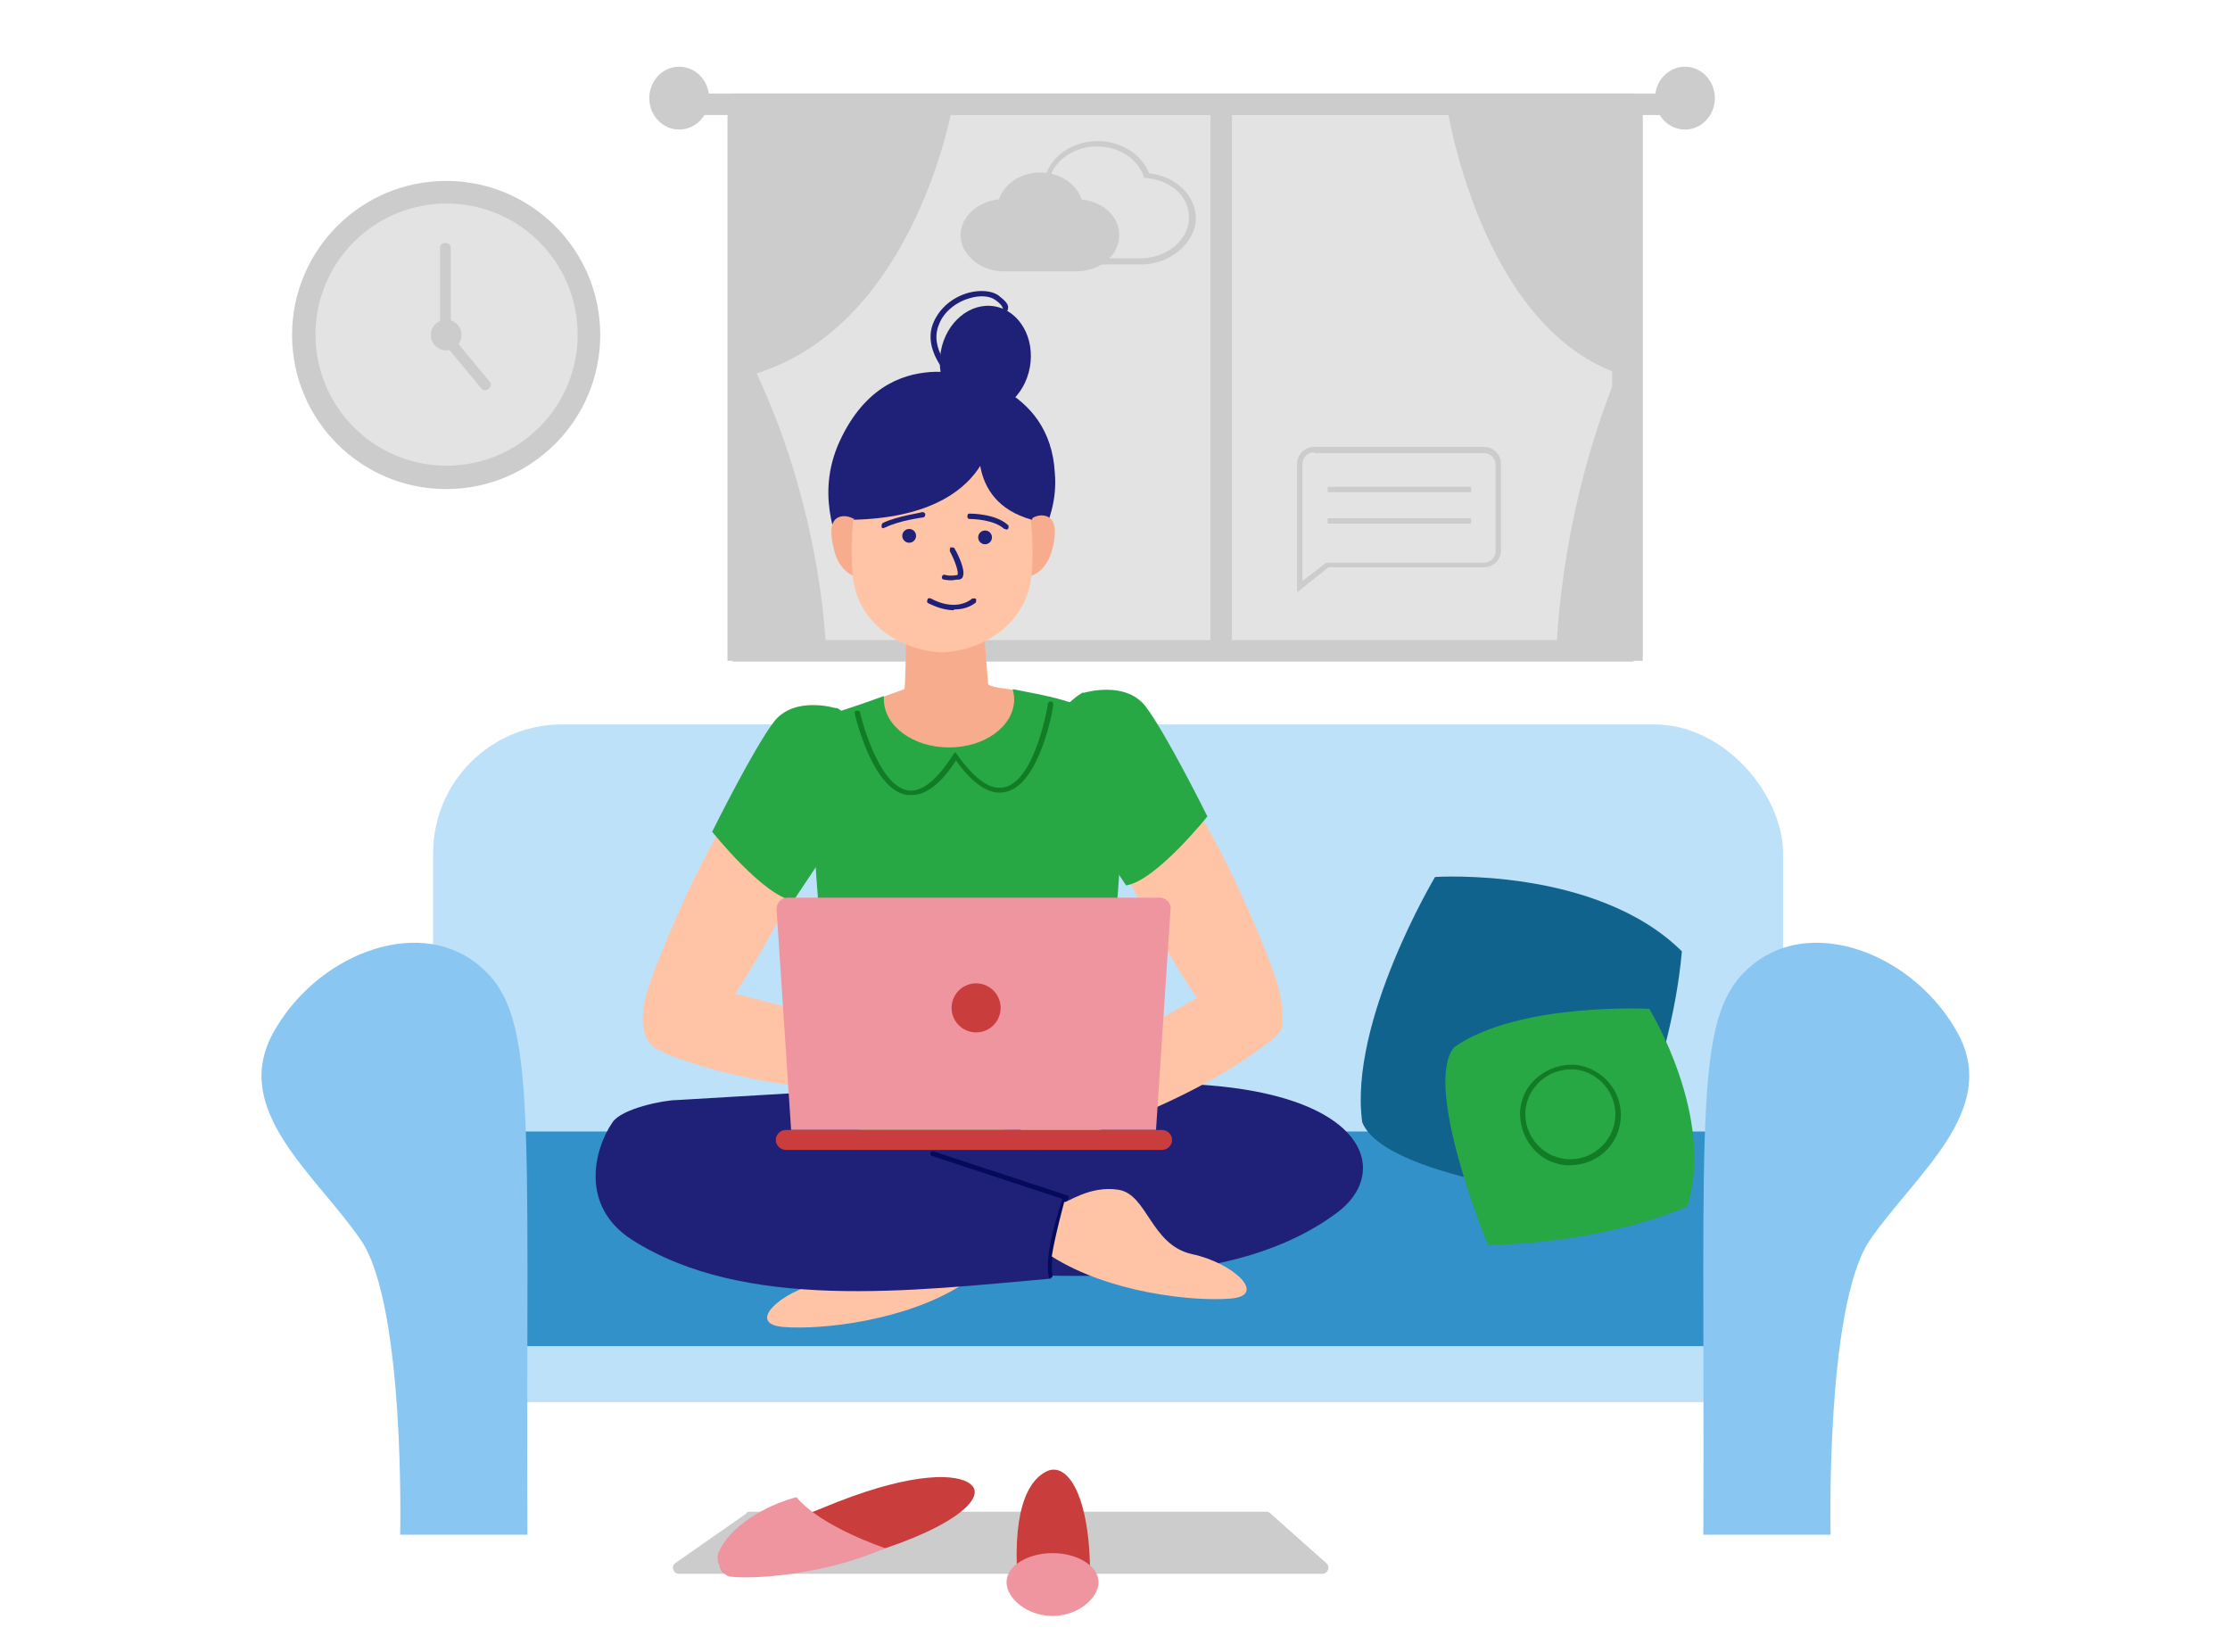
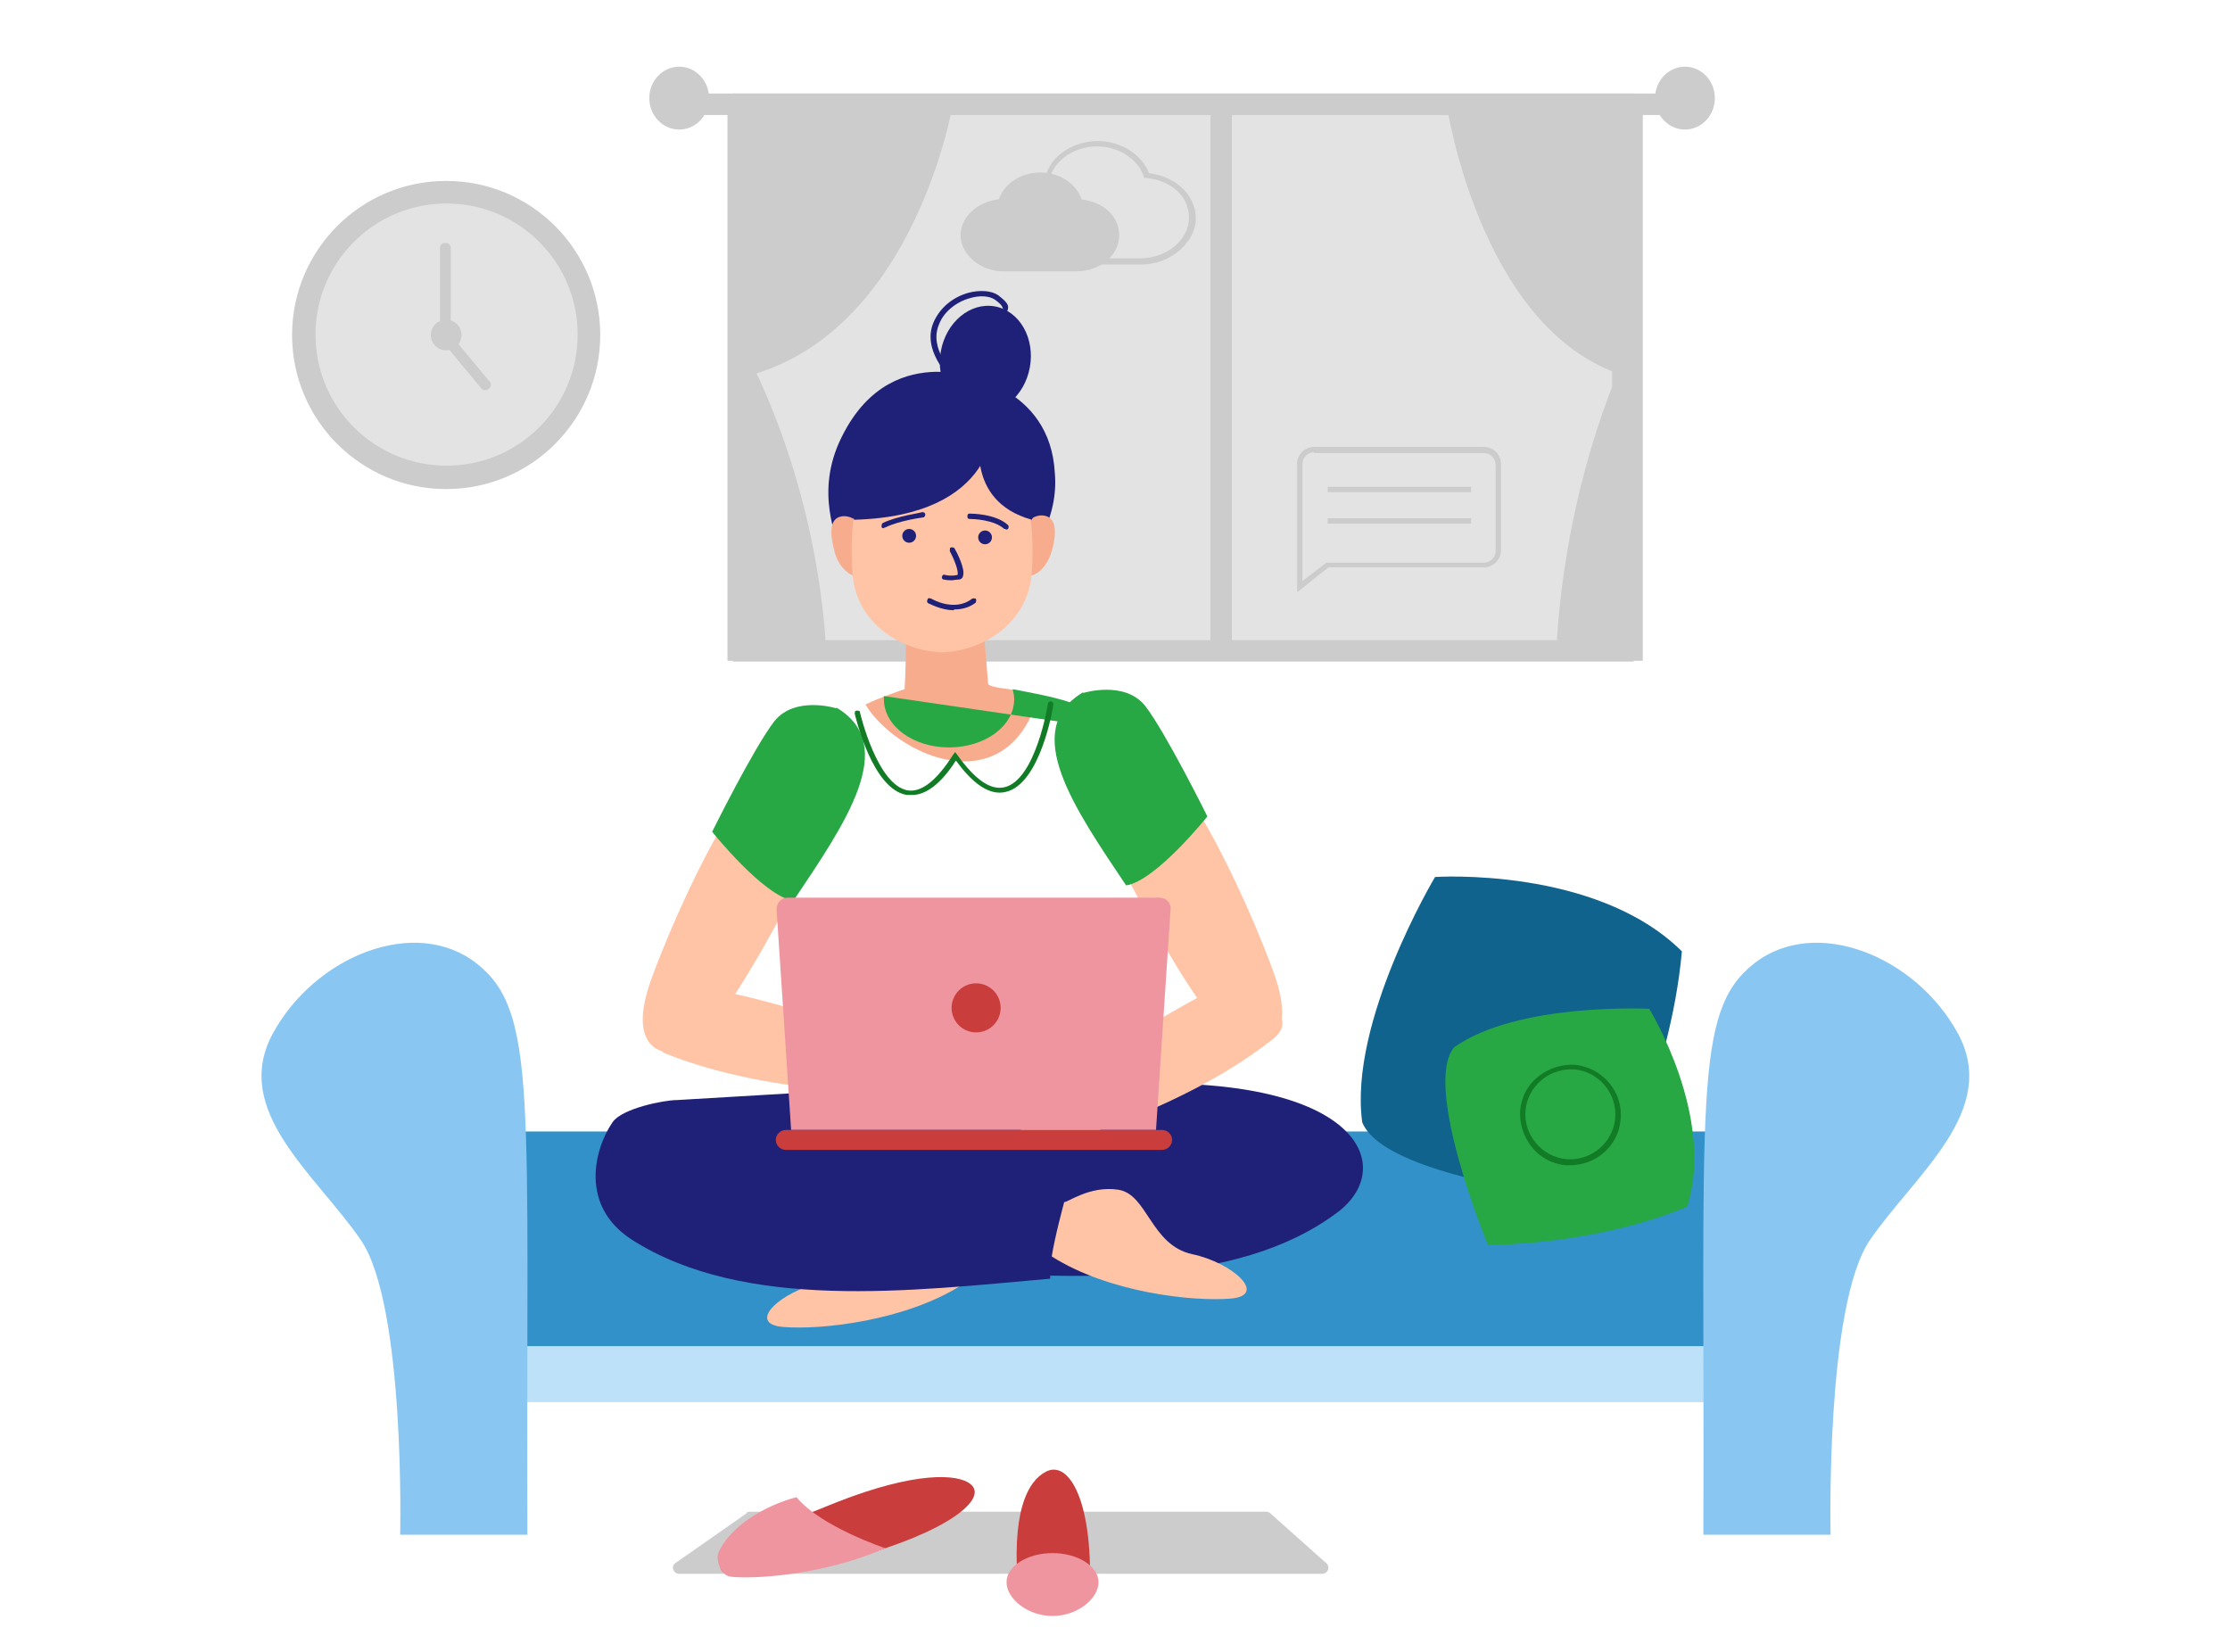
<svg xmlns="http://www.w3.org/2000/svg" version="1.1" viewBox="0 0 290.9 215.5">
  <defs>
    <style>
      .cls-1 {
        fill: #3291c9;
      }

      .cls-2 {
        fill: #89c7f2;
      }

      .cls-3 {
        fill: #e3e3e3;
      }

      .cls-4 {
        fill: #10638c;
      }

      .cls-5 {
        fill: #ccc;
      }

      .cls-6 {
        fill: #ef95a0;
      }

      .cls-7 {
        fill: #117c25;
      }

      .cls-8 {
        fill: #28a745;
      }

      .cls-9 {
        fill: #f7ad8d;
      }

      .cls-10 {
        fill: #ffc4a6;
      }

      .cls-11 {
        fill: #1f2179;
      }

      .cls-12 {
        fill: #bde1f9;
      }

      .cls-13 {
        fill: #c93d3d;
      }

      .cls-14 {
        fill: #060a5b;
      }
    </style>
  </defs>
  <g>
    <g id="_レイヤー_1" data-name="レイヤー_1">
      <g>
-         <rect class="cls-12" x="56.5" y="94.5" width="176.1" height="78.6" rx="16.8" ry="16.8" />
        <rect class="cls-1" x="68.4" y="147.6" width="155.4" height="28.1" />
        <g>
          <circle class="cls-5" cx="58.2" cy="43.7" r="20.1" />
          <circle class="cls-3" cx="58.2" cy="43.7" r="17.1" transform="translate(-13.8 53.9) rotate(-45)" />
          <circle class="cls-5" cx="58.2" cy="43.7" r="2" />
          <g>
            <g>
              <line class="cls-5" x1="58.2" y1="27.5" x2="58.2" y2="29.3" />
              <line class="cls-5" x1="58.2" y1="58.1" x2="58.2" y2="59.9" />
            </g>
            <g>
              <line class="cls-5" x1="74.3" y1="43.7" x2="72.6" y2="43.7" />
              <line class="cls-5" x1="43.7" y1="43.7" x2="42" y2="43.7" />
            </g>
            <rect class="cls-5" x="57.4" y="31.7" width="1.4" height="12" rx=".6" ry=".6" />
            <rect class="cls-5" x="60.1" y="42.4" width="1.4" height="9.4" rx=".6" ry=".6" transform="translate(137.6 44.5) rotate(140.3)" />
          </g>
        </g>
        <rect class="cls-12" x="67" y="175.6" width="156.8" height="7.3" />
        <path class="cls-2" d="M52.2,200.2s.7-29.8-5.1-38.4c-5.9-8.6-17-16.9-11.5-27,5.5-10.1,18.6-15.4,26.6-9.1,8,6.3,6.4,17.7,6.6,74.5h-16.5Z" />
        <path class="cls-2" d="M238.8,200.2s-.7-29.8,5.1-38.4c5.9-8.6,17-16.9,11.5-27-5.5-10.1-18.6-15.4-26.6-9.1-8,6.3-6.4,17.7-6.6,74.5h16.5Z" />
        <path class="cls-4" d="M187.2,114.4s21-1.4,32.2,9.7c-1.5,16.8-9.8,32.6-9.8,32.6,0,0-28.8-2.6-31.9-10.3-1.8-13.1,9.5-32,9.5-32Z" />
        <g>
          <path class="cls-8" d="M215.2,131.7s8.6,14,4.9,25.7c-12.1,5.1-26,5-26,5,0,0-8.6-20.8-4.4-25.8,8.4-5.9,25.5-5,25.5-5Z" />
          <path class="cls-7" d="M204.9,152c-.2,0-.4,0-.7,0-1.8-.2-3.3-1-4.4-2.4-1.1-1.4-1.6-3.1-1.5-4.8.2-1.8,1-3.3,2.4-4.4,1.4-1.1,3.1-1.6,4.8-1.5,3.6.4,6.3,3.6,5.9,7.2-.3,3.4-3.2,5.9-6.6,5.9ZM204.9,139.5c-3,0-5.6,2.3-5.9,5.3-.3,3.2,2.1,6.1,5.3,6.4,3.2.3,6.1-2.1,6.4-5.3.3-3.2-2.1-6.1-5.3-6.4-.2,0-.4,0-.6,0Z" />
        </g>
        <g>
          <rect class="cls-3" x="97" y="13.6" width="114.7" height="71.3" />
          <path class="cls-5" d="M124.3,13.6s-4.8,28.6-25.6,35.1c9.1,19.5,9.1,37.5,9.1,37.5h-12.9V13.6h29.3Z" />
          <path class="cls-5" d="M213.1,86.3h-117.5V12.2h117.5v74ZM98.4,83.5h111.9V15h-111.9v68.5Z" />
          <rect class="cls-5" x="90.7" y="12.2" width="126" height="2.8" />
          <g>
            <ellipse class="cls-5" cx="88.6" cy="12.8" rx="3.9" ry="4.1" />
            <ellipse class="cls-5" cx="219.8" cy="12.8" rx="3.9" ry="4.1" />
          </g>
          <rect class="cls-5" x="157.9" y="13.6" width="2.8" height="71.8" />
          <path class="cls-5" d="M188.7,13.6s4.2,28.6,22.3,35.1c-8,19.5-8,37.5-8,37.5h11.3V13.6h-25.6Z" />
          <g>
            <path class="cls-5" d="M141.1,26c-.7-2-2.8-3.5-5.4-3.5s-4.7,1.5-5.4,3.5c-2.8.3-5,2.3-5,4.7s2.5,4.7,5.6,4.7h9.5c3.1,0,5.6-2.1,5.6-4.7s-2.2-4.4-5-4.7Z" />
            <path class="cls-5" d="M148.8,34.5h-11.3c-3.9,0-7.1-2.7-7.1-6s2.6-5.5,6.1-5.9c.9-2.5,3.7-4.2,6.7-4.2s5.7,1.7,6.7,4.2c3.5.4,6.1,2.9,6.1,5.9s-3.2,6-7.1,6ZM143.1,19.1c-2.8,0-5.3,1.6-6.1,3.9v.2c0,0-.3,0-.3,0-3.2.3-5.7,2.6-5.7,5.2s2.9,5.3,6.4,5.3h11.3c3.5,0,6.4-2.4,6.4-5.3s-2.4-4.9-5.7-5.2h-.2s0-.2,0-.2c-.8-2.3-3.3-3.9-6.1-3.9Z" />
          </g>
          <g>
            <path class="cls-5" d="M169.2,77.2v-16.7c0-1.2,1-2.2,2.2-2.2h22.2c1.2,0,2.2,1,2.2,2.2v11.3c0,1.2-1,2.2-2.2,2.2h-20.3l-4,3.2ZM171.4,59c-.8,0-1.5.7-1.5,1.5v15.3l3.1-2.4h20.6c.8,0,1.5-.7,1.5-1.5v-11.3c0-.8-.7-1.5-1.5-1.5h-22.2Z" />
            <g>
              <rect class="cls-5" x="173.2" y="63.5" width="18.7" height=".7" />
              <rect class="cls-5" x="173.2" y="67.6" width="18.7" height=".7" />
            </g>
          </g>
        </g>
        <path class="cls-5" d="M97.4,197.4l-9.3,6.5c-.6.4-.3,1.4.5,1.4h83.9c.7,0,1.1-.9.5-1.4l-7.3-6.5c-.1-.1-.3-.2-.5-.2h-67.3c-.2,0-.3,0-.5.1Z" />
        <g>
          <path class="cls-13" d="M94,204.6c.6,2.1,8.3,1,17.4-1.4,12.1-3.3,17.6-7.7,15.2-9.6-1.7-1.4-7.3-1.6-17.3,2.3-8.8,3.5-15.9,6.6-15.3,8.7Z" />
          <path class="cls-6" d="M115.6,202s-8.5-2.8-11.7-6.7c-4.2,1.1-8.8,3.9-10.2,7.3-.3.8.2,2.6,1.3,3,1.1.4,11.3.4,20.6-3.7Z" />
        </g>
        <g>
          <path class="cls-13" d="M137.3,208.6c2.7,0,4.7.7,4.8,0,.7-12.5-2.6-18.3-5.7-16.6-2.3,1.2-4.6,5.2-3.5,16,.1,1.1,1.7.7,4.5.7Z" />
          <path class="cls-6" d="M143.3,206.4c0,2.1-2.7,4.4-6,4.4s-6-2.3-6-4.4,2.7-3.8,6-3.8,6,1.7,6,3.8Z" />
        </g>
        <g>
          <path class="cls-10" d="M124.1,161.7c-.3.2-3.4-3.4-7.3-2.8-3.8.6-4.2,7.2-9.6,8.4-5.3,1.1-10,5.4-5,5.8s15.9-.8,23.3-5.5c-.4-2.6-1.4-5.8-1.4-5.8Z" />
          <path class="cls-11" d="M136.2,142.3c40.2-4.8,47,9.4,38.2,15.9-13.4,10-34.3,8.4-51.7,7.7-10.1-.6-13.4-2.1-14-15.4-.6-14,27.5-8.1,27.5-8.1" />
          <path class="cls-11" d="M139,156.2s0,0,0,0c-30-9.3-35.5-13.6-35.5-13.6l-15.2.9c-1.7,0-7.2,1.1-8.4,2.9-2.4,3.5-4.3,10.9,2.5,15.3,14.7,9.4,36.5,6.7,54.6,5.1,0,0,0,0,0,0-.2-4.7.9-8.2,1.9-10.6Z" />
-           <path class="cls-14" d="M137.1,166.8c-.2,0-.3-.1-.3-.3-.6-2.9,1.3-8.6,1.8-10.1l-17-5.6c-.2,0-.3-.3-.2-.4,0-.2.3-.3.4-.2l17.6,5.8v.3c-.2,0-2.7,6.9-2.1,10,0,.2,0,.4-.3.4,0,0,0,0,0,0Z" />
          <path class="cls-10" d="M138.8,156.8c.3.2,3.3-2.2,7.1-1.6,3.8.6,4.2,7.2,9.6,8.4,5.3,1.1,10,5.4,5,5.8-5,.4-15.9-.8-23.3-5.5.4-2.6,1.6-7,1.6-7Z" />
        </g>
        <g>
          <g>
            <g>
              <path class="cls-10" d="M106.9,97.8s3.6,5.4-3.5,18.8c-7.1,13.4-11.1,19.2-14.9,20.5-2.5.7-6.5-.8-3.7-8.9,2.8-8.1,15.3-37,22.1-30.4Z" />
              <path class="cls-10" d="M86.5,137.3c14.9,6.1,33.9,5.3,33.9,5.3l1.4-4s-12.6-6.4-29.5-9.7c-3.9.1-10.9,6.2-5.8,8.3Z" />
              <path class="cls-10" d="M128.7,141.6h0c-1.1.4-1-.5-.4-.8.6-.3,1.6-.6,1.8-1.1.2-.4-.5-1.5-2.7-.7-1.4.5-4.8-1-6.2-.2-.7,1.5-.9,3.8-.9,3.8,0,0,5.5,2.6,6.7,3,.9.3,4.8-.9,7.2-2l-5.5-2Z" />
            </g>
            <g>
              <path class="cls-10" d="M144.2,96.9s-3.6,5.4,3.5,18.8c7.1,13.4,11.1,19.2,14.9,20.5,2.5.7,6.5-.8,3.7-8.9-2.8-8.1-15.3-37-22.1-30.4Z" />
              <path class="cls-10" d="M166.1,135.5c-12.6,10-31,14.5-31,14.5l-2.5-3.4s10.3-9.6,25.6-17.5c3.8-1,12.2,3,7.9,6.4Z" />
              <path class="cls-10" d="M122.4,140.7h0c1.1.4,1-.5.4-.8-.6-.3-1.6-.6-1.8-1.1-.2-.4.5-1.5,2.7-.7,1.4.5,4.8-1,6.2-.2.7,1.5.9,3.8.9,3.8,0,0-5.5,2.6-6.7,3-.9.3-4.8-.9-7.2-2l5.5-2Z" />
            </g>
            <g>
              <path class="cls-9" d="M135.4,90.7s-3.4-.8-4.5-.9c-.3,0-2-.3-2-.6l-.7-8.6-10.1-2.7s.2,7.9-.1,12c0,0-3.3,1.1-5.1,2,2,3.4,7.7,7.7,13.5,7.4,7.4-.4,9-8.5,9-8.5Z" />
              <path class="cls-8" d="M109.1,92.4s-5.4-1.7-8.1,1.7c-2.7,3.5-8.1,14.4-8.1,14.4,0,0,6.7,8.4,10.6,9,6.7-10,13.9-20.3,5.6-25.2Z" />
              <path class="cls-8" d="M141.3,90.4s5.4-1.7,8.1,1.7c2.7,3.5,8.1,14.4,8.1,14.4,0,0-6.7,8.4-10.6,9-6.7-10-13.9-20.3-5.6-25.2Z" />
-               <path class="cls-8" d="M144.8,95.1c-2.2-3.4-7.6-4.2-12.7-5.2.1.4.2.8.2,1.3,0,3.5-3.8,6.3-8.5,6.3s-8.5-2.8-8.5-6.3,0-.3,0-.4c-4.1,1.5-6.8,2.3-6.8,2.3-6.4,10.6,2.6,53.5,2.6,53.5,0,0,3,2.8,6.8,2.6,3.8-.2,16.7-3,24.4-2.4,0,0,6.9-45,2.6-51.6Z" />
+               <path class="cls-8" d="M144.8,95.1c-2.2-3.4-7.6-4.2-12.7-5.2.1.4.2.8.2,1.3,0,3.5-3.8,6.3-8.5,6.3s-8.5-2.8-8.5-6.3,0-.3,0-.4Z" />
              <path class="cls-7" d="M118.9,103.7c-.2,0-.4,0-.6,0-4.5-.7-6.7-10.2-6.8-10.6,0-.2,0-.4.3-.4.2,0,.4,0,.4.3,0,0,2.2,9.4,6.2,10.1,1.8.3,3.8-1.3,5.9-4.6l.3-.4.3.4c2.3,3.2,4.3,4.6,6.1,4.2,4.1-.9,5.7-10.8,5.7-10.9,0-.2.2-.3.4-.3.2,0,.3.2.3.4,0,.4-1.7,10.4-6.2,11.4-2,.5-4.2-.9-6.5-4.1-1.9,3-3.9,4.5-5.7,4.5Z" />
            </g>
          </g>
          <g>
            <path class="cls-6" d="M151,147.4h-47.8l-1.9-28.8c0-.8.6-1.5,1.4-1.5h48.6c.8,0,1.5.7,1.4,1.5l-1.9,28.8Z" />
            <path class="cls-13" d="M151.6,150h-49.1c-.7,0-1.3-.6-1.3-1.3h0c0-.7.6-1.3,1.3-1.3h49.1c.7,0,1.3.6,1.3,1.3h0c0,.7-.6,1.3-1.3,1.3Z" />
            <circle class="cls-13" cx="127.3" cy="131.5" r="3.2" transform="translate(-40.6 58.7) rotate(-22.5)" />
          </g>
        </g>
        <g>
          <path class="cls-11" d="M114.2,74.5s-3.8.5-4.4-1.9c-.6-2.4-3.6-8.4,0-15.6,3.5-7.1,8.7-8.4,12.2-8.5,3.6-.1,15,1.9,15.6,13.2.6,6.7-3.9,12.1-6.3,15-12.1,1.1-17-2.2-17-2.2Z" />
          <path class="cls-9" d="M113.4,70.5c-.6-2.1-2.3-3.5-3.8-3.1-1.5.4-1.3,2.5-.7,4.7.6,2.1,2.3,3.5,3.8,3.1,1.5-.4,1.3-2.5.7-4.7Z" />
          <path class="cls-9" d="M132.7,70.5c.5-2.2,2.2-3.6,3.7-3.2,1.5.4,1.4,2.5.8,4.6s-2.2,3.6-3.7,3.2c-1.5-.4-1.4-2.5-.8-4.6Z" />
          <path class="cls-10" d="M123.8,55.8c-.3,0-.6,0-.9,0-.3,0-.6,0-.9,0-10.9-.4-11.2,13.3-10.8,18.9.4,6.6,6.3,10.2,11.7,10.4,5.4-.2,11.2-3.8,11.7-10.4.4-5.7,0-19.3-10.8-18.9Z" />
          <path class="cls-11" d="M129.6,55.1s.6,12.2-18.2,12.7c-1-5.8-1.8-19.9,18.2-12.7Z" />
          <path class="cls-11" d="M128,56.2s-2.4,9.1,6.6,11.6c2.8-5.8.8-11.6-2.7-12.8-3.6-1.2-3.9,1.2-3.9,1.2Z" />
          <ellipse class="cls-11" cx="128.6" cy="46.9" rx="7" ry="5.9" transform="translate(59.4 165) rotate(-79.7)" />
          <path class="cls-11" d="M123.9,49.2c-.1-.1-3.7-3.6-2.1-7.2.8-1.8,2.4-3.2,4.5-3.8,1.5-.4,3-.3,3.9.3.9.7,1.4,1.2,1.3,1.7,0,.3-.2.5-.4.6l-.3-.6c0,0,0-.4-1-1.1-.7-.5-2-.6-3.3-.2-1.8.5-3.4,1.8-4,3.4-1.4,3.2,1.9,6.4,2,6.4l-.5.5Z" />
          <circle class="cls-11" cx="118.6" cy="69.9" r=".9" />
          <circle class="cls-11" cx="128.5" cy="70.1" r=".9" />
          <path class="cls-11" d="M124.1,75.7c-.6,0-.9-.1-1-.1-.2,0-.3-.3-.2-.4,0-.2.3-.3.4-.2,0,0,.7.2,1.6,0,.2-.4-.4-2-1-3.1,0-.2,0-.4.1-.5.2,0,.4,0,.5.1.3.5,1.5,2.8,1.1,3.7,0,.2-.3.4-.5.4-.4,0-.7.1-1,.1Z" />
          <path class="cls-11" d="M131.2,69c0,0-.2,0-.2,0-1.3-1.2-4-1.3-4.4-1.3-.2,0-.4,0-.4-.3,0-.2,0-.4.3-.4.2,0,3.4,0,5,1.5.1.1.1.3,0,.5,0,0-.2.1-.3.1Z" />
          <path class="cls-11" d="M115.3,68.9c-.1,0-.3,0-.3-.2,0-.2,0-.4.2-.5,1.9-.9,5-1.3,5.1-1.4.2,0,.4.1.4.3,0,.2-.1.4-.3.4,0,0-3.1.4-4.9,1.3,0,0,0,0-.1,0Z" />
          <path class="cls-11" d="M124.4,79.6c-1.7,0-3.2-.9-3.3-.9-.2-.1-.2-.3-.1-.5,0-.2.3-.2.5-.1,0,0,3,1.8,5.3,0,.2-.1.4,0,.5,0,.1.2,0,.4,0,.5-.9.7-1.9.9-2.8.9Z" />
        </g>
      </g>
    </g>
  </g>
</svg>